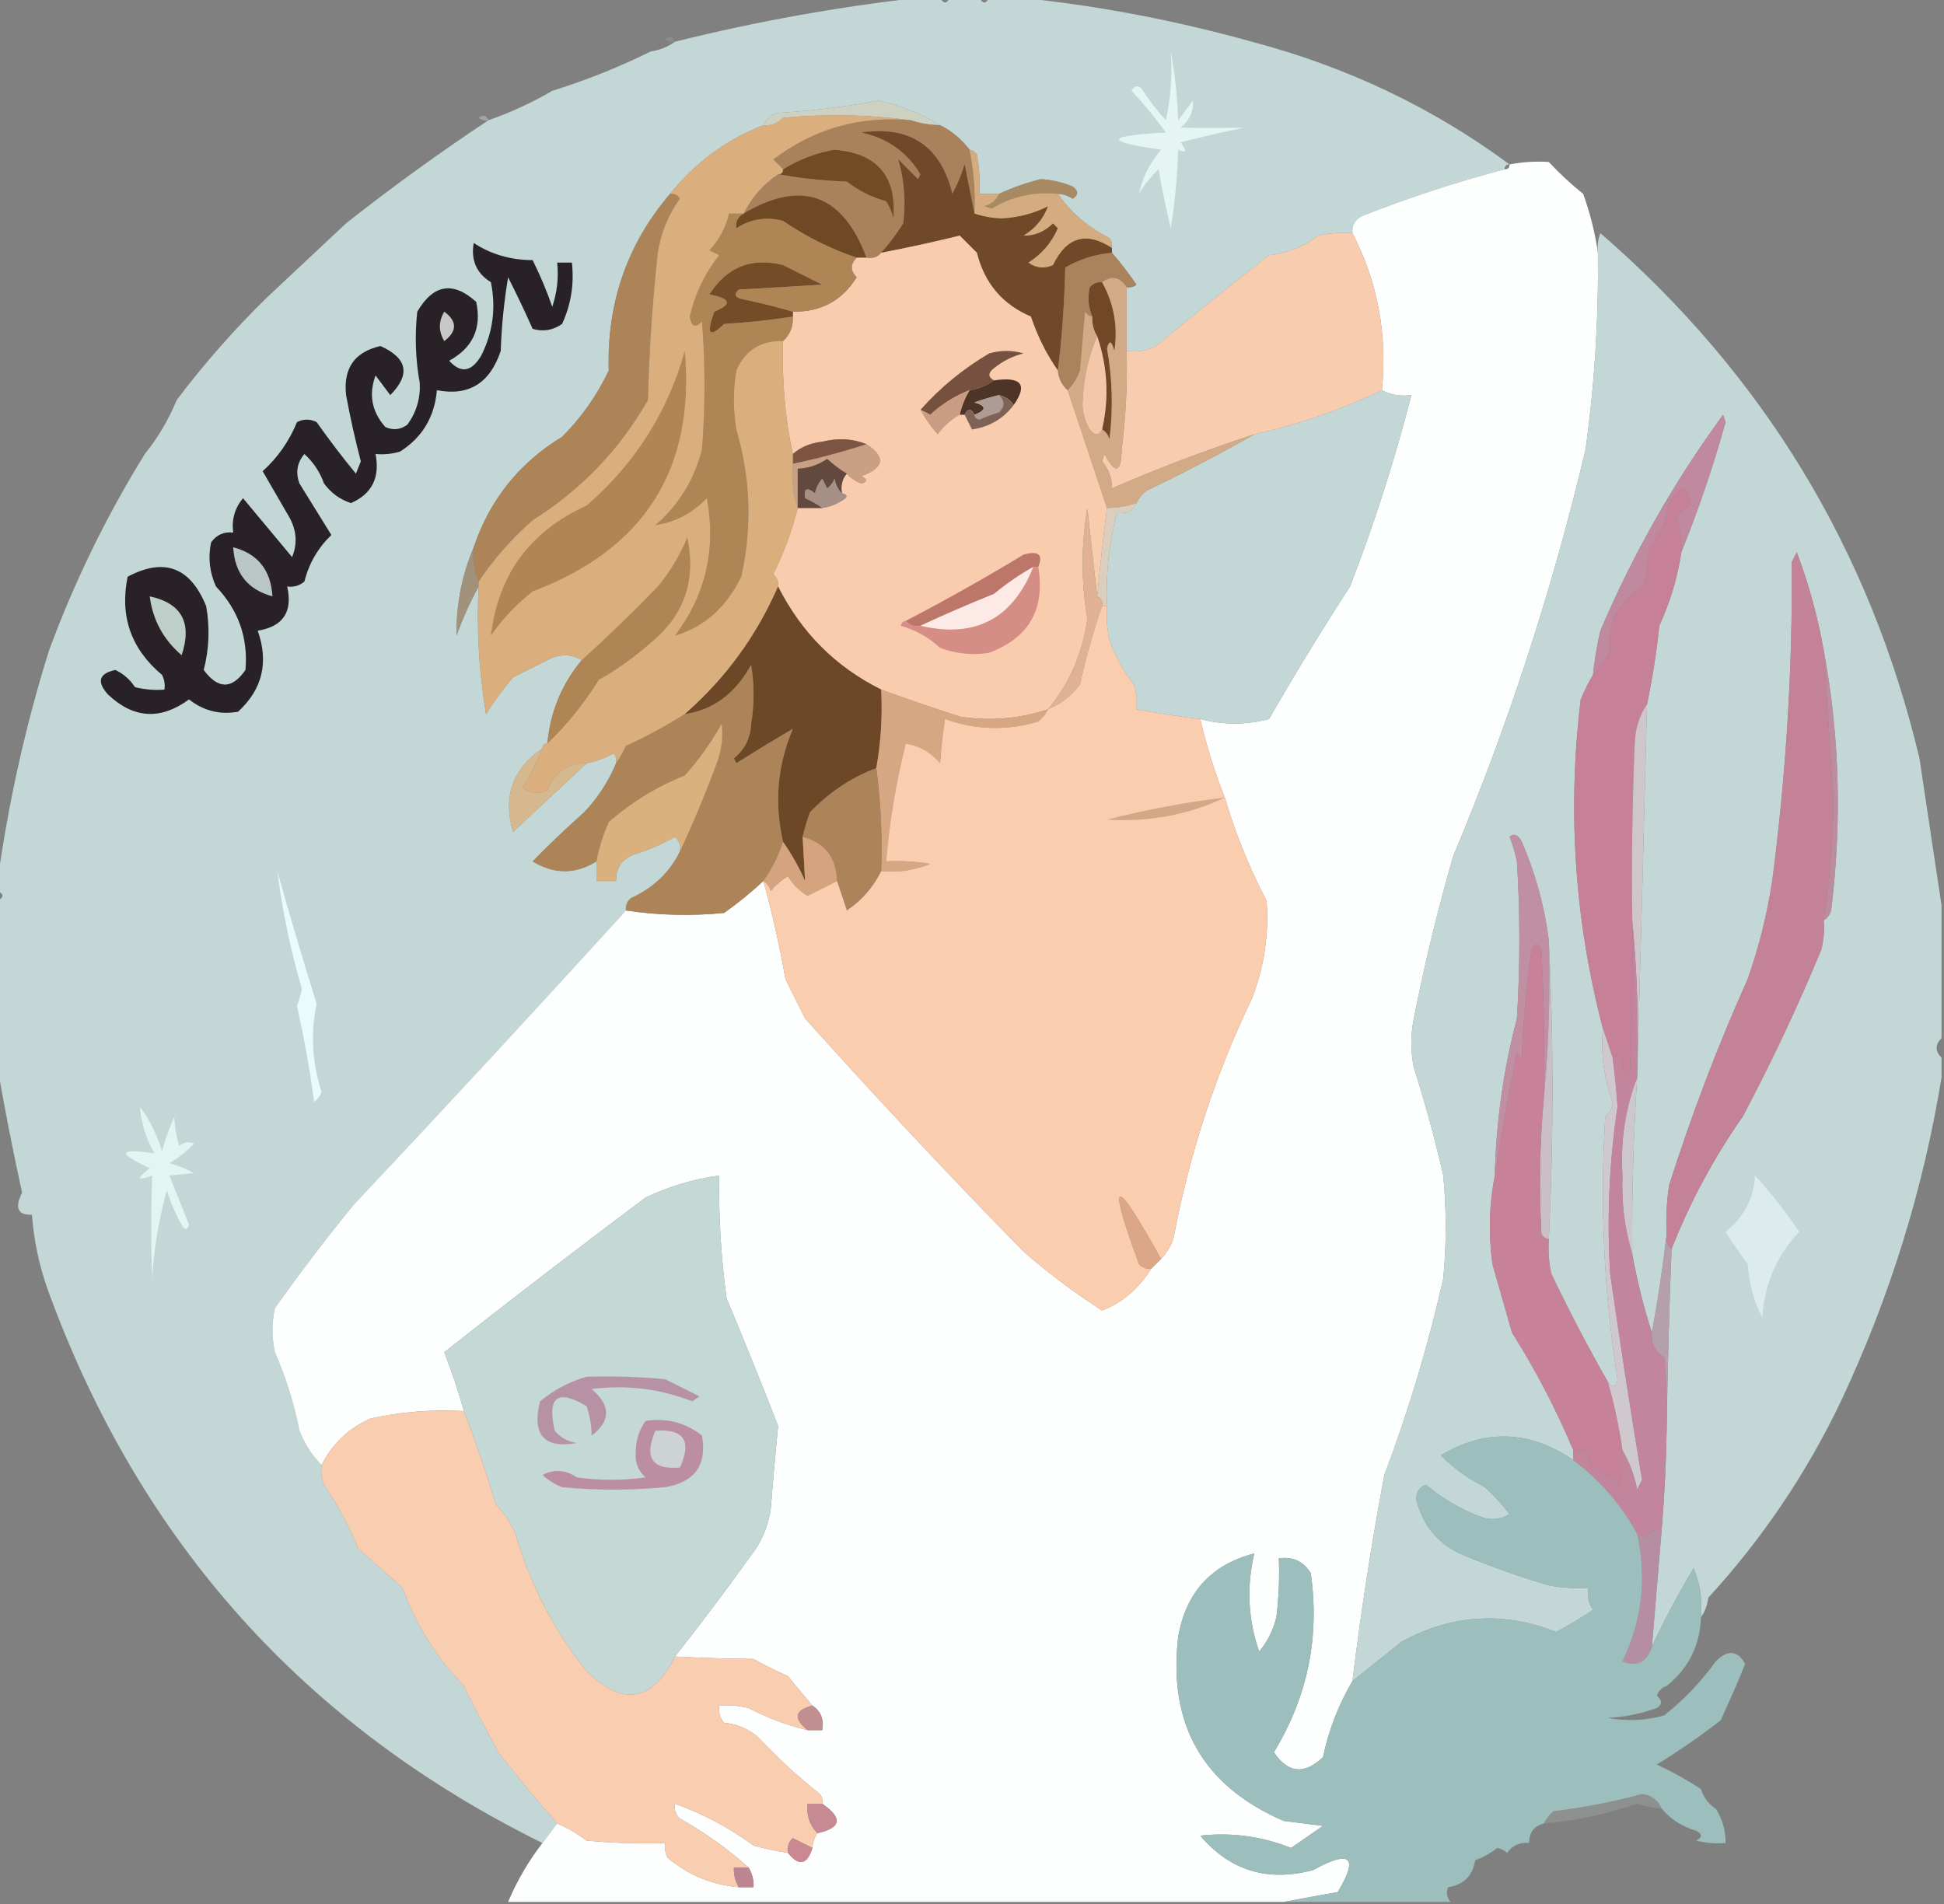
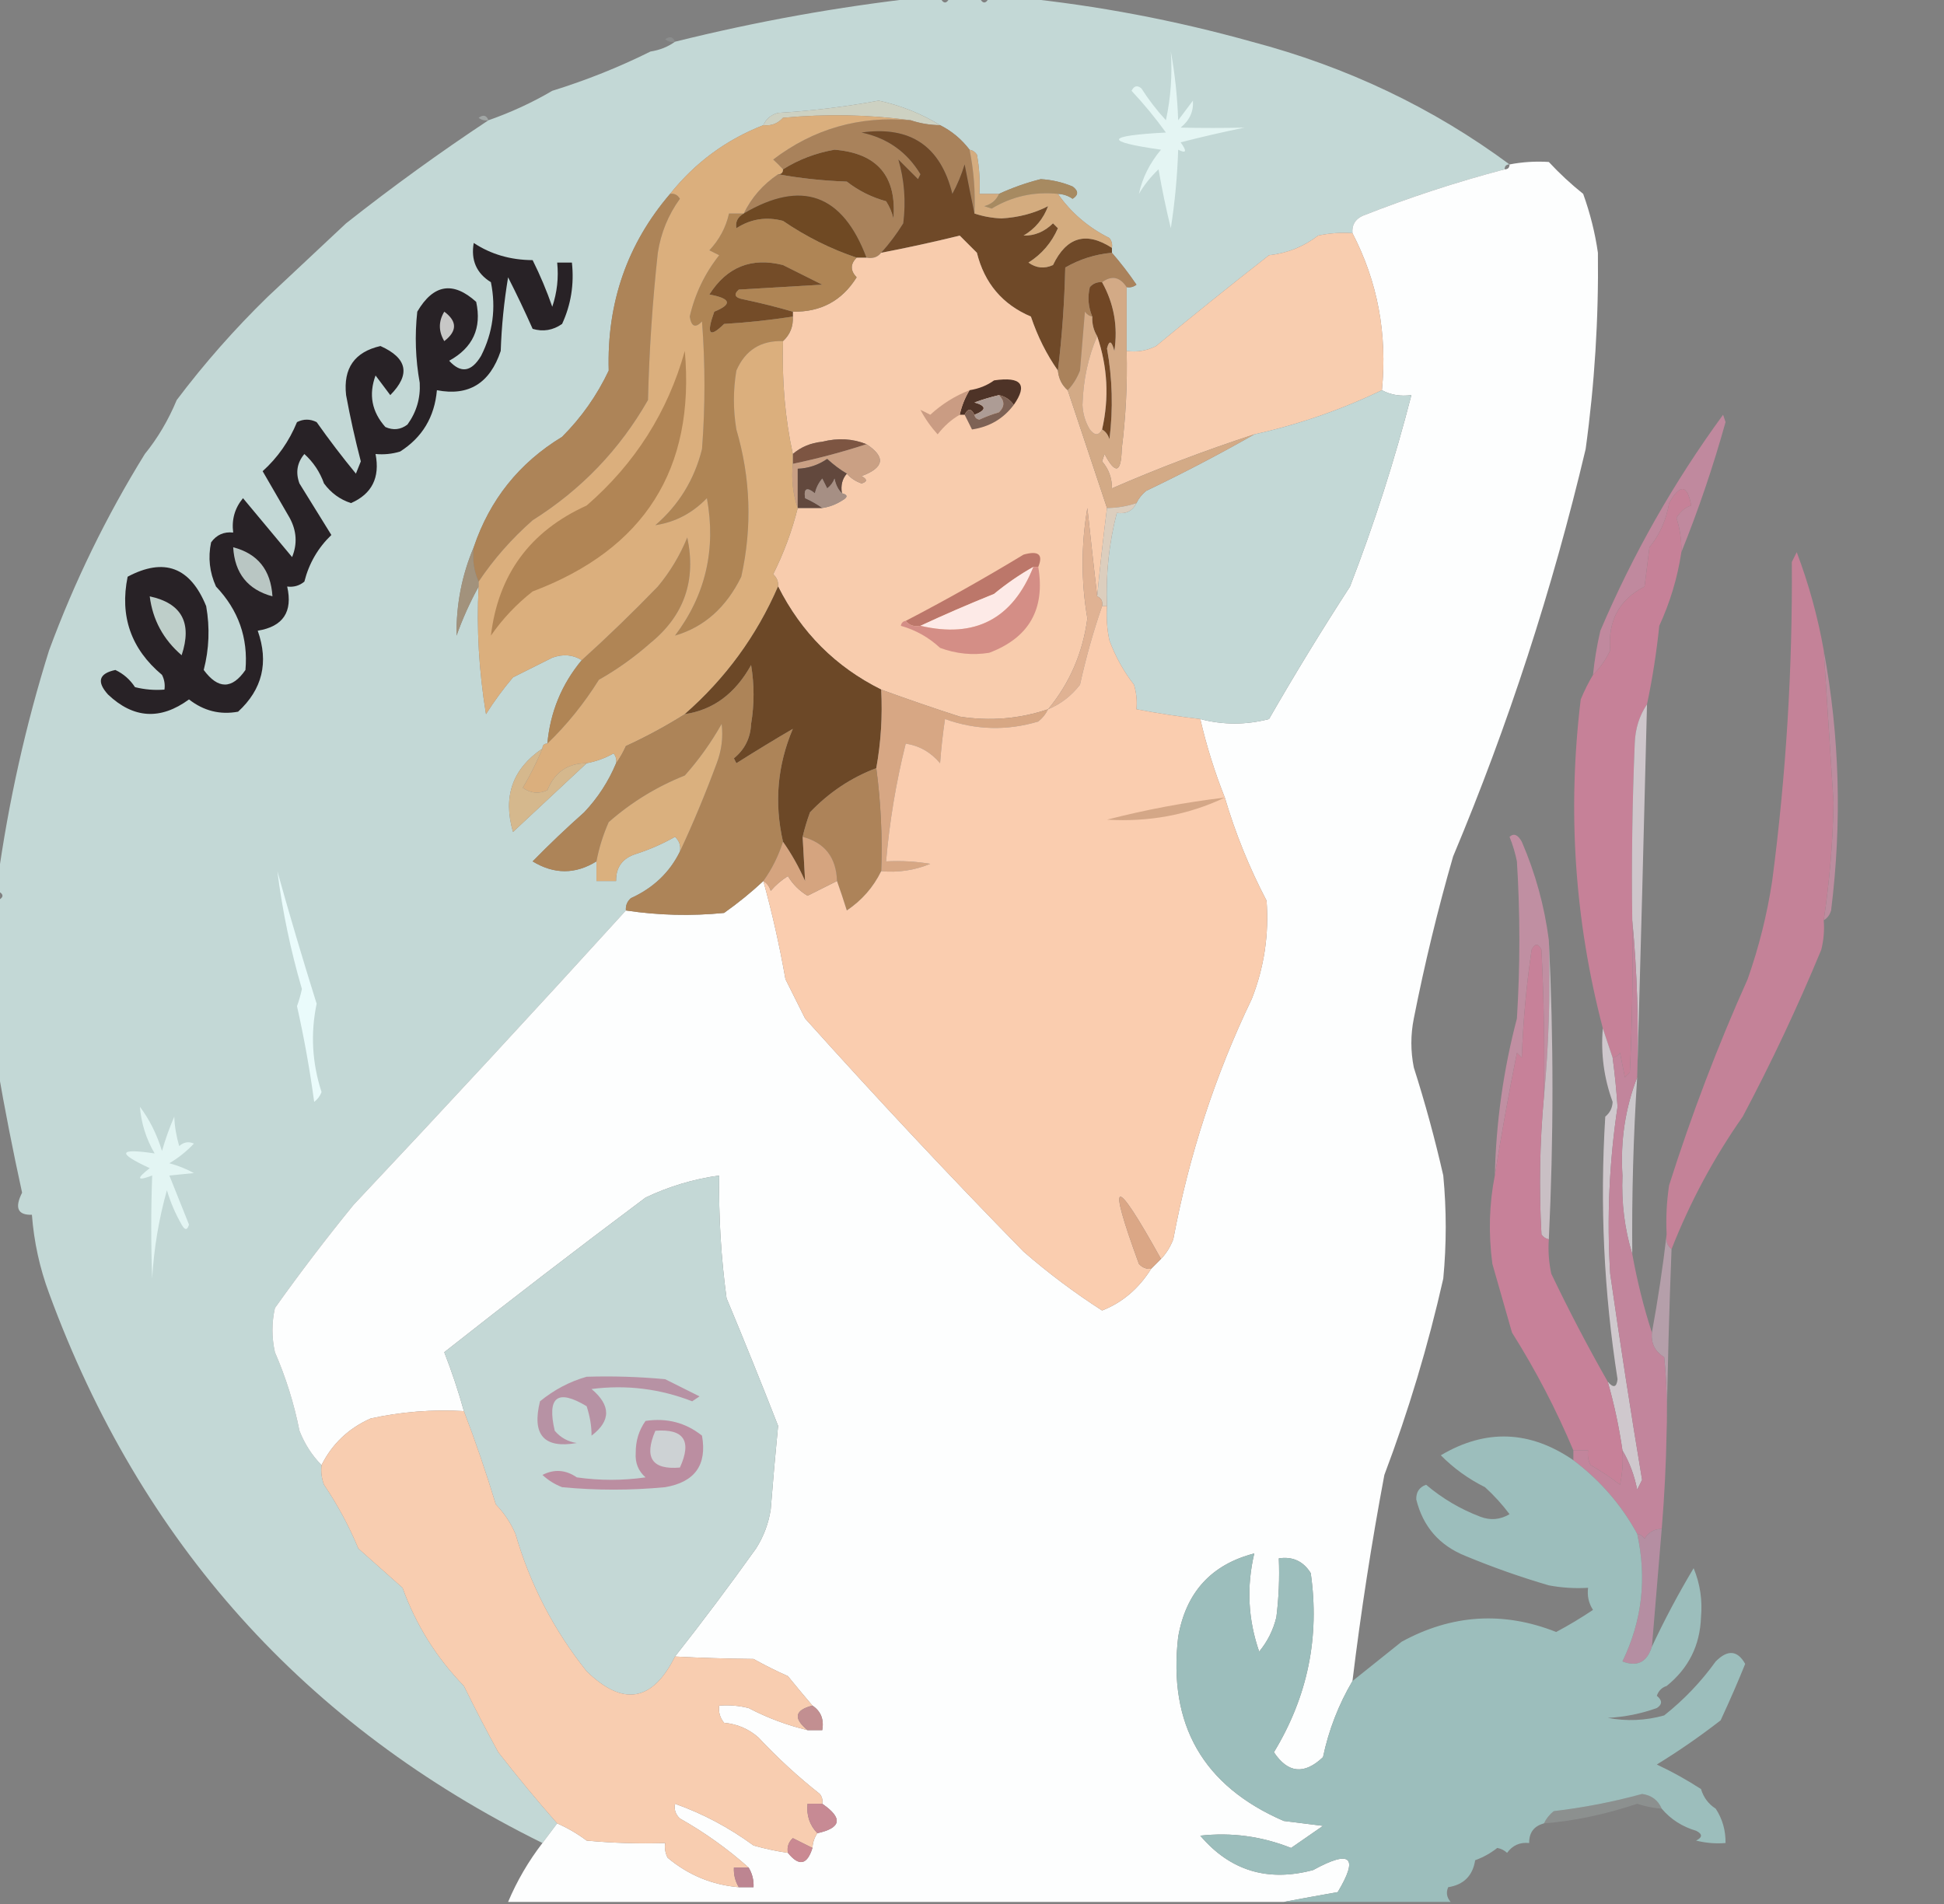
<svg xmlns="http://www.w3.org/2000/svg" version="1.1" width="396px" height="388px" style="shape-rendering:geometricPrecision; text-rendering:geometricPrecision; image-rendering:optimizeQuality; fill-rule:evenodd; clip-rule:evenodd">
  <rect width="100%" height="100%" fill="#808080" stroke="none" />
  <g>
    <path style="opacity:0.999" fill="#c3d8d6" d="M 187.5,-0.5 C 188.833,-0.5 190.167,-0.5 191.5,-0.5C 192.167,0.833 192.833,0.833 193.5,-0.5C 195.5,-0.5 197.5,-0.5 199.5,-0.5C 200.167,0.833 200.833,0.833 201.5,-0.5C 203.5,-0.5 205.5,-0.5 207.5,-0.5C 223.515,1.124 239.348,4.124 255,8.5C 274.384,13.615 291.884,21.948 307.5,33.5C 306.833,33.5 306.5,33.833 306.5,34.5C 296.658,37.086 286.991,40.252 277.5,44C 276.027,44.71 275.36,45.876 275.5,47.5C 273.143,47.337 270.81,47.503 268.5,48C 265.564,50.256 262.23,51.589 258.5,52C 250.708,58.081 243.041,64.248 235.5,70.5C 233.604,71.466 231.604,71.799 229.5,71.5C 229.5,67.167 229.5,62.833 229.5,58.5C 230.239,58.631 230.906,58.464 231.5,58C 229.946,55.713 228.279,53.547 226.5,51.5C 226.5,51.167 226.5,50.833 226.5,50.5C 226.631,49.761 226.464,49.094 226,48.5C 221.68,46.339 218.18,43.339 215.5,39.5C 216.583,39.539 217.583,39.873 218.5,40.5C 219.711,39.726 219.711,38.893 218.5,38C 216.419,37.131 214.253,36.631 212,36.5C 209.093,37.227 206.26,38.227 203.5,39.5C 202.167,39.5 200.833,39.5 199.5,39.5C 199.664,36.813 199.497,34.146 199,31.5C 198.617,30.944 198.117,30.611 197.5,30.5C 195.869,28.357 193.869,26.69 191.5,25.5C 187.702,23.163 183.536,21.496 179,20.5C 172.221,21.753 165.388,22.586 158.5,23C 157.058,23.377 156.058,24.21 155.5,25.5C 147.934,28.454 141.601,33.121 136.5,39.5C 127.766,49.699 123.599,61.699 124,75.5C 121.611,80.554 118.445,85.054 114.5,89C 105.762,94.31 99.762,101.81 96.5,111.5C 94.084,117.182 92.917,123.182 93,129.5C 94.24,126.022 95.74,122.689 97.5,119.5C 97.055,128.052 97.555,136.718 99,145.5C 100.654,142.879 102.487,140.379 104.5,138C 107.167,136.667 109.833,135.333 112.5,134C 114.712,133.211 116.712,133.378 118.5,134.5C 114.42,139.396 112.087,145.063 111.5,151.5C 110.833,151.5 110.5,151.833 110.5,152.5C 104.399,156.614 102.399,162.281 104.5,169.5C 109.619,164.706 114.619,160.039 119.5,155.5C 121.441,155.131 123.275,154.464 125,153.5C 125.464,154.094 125.631,154.761 125.5,155.5C 123.95,159.22 121.783,162.553 119,165.5C 115.362,168.727 111.862,172.06 108.5,175.5C 112.865,178.16 117.199,178.16 121.5,175.5C 121.5,176.833 121.5,178.167 121.5,179.5C 122.833,179.5 124.167,179.5 125.5,179.5C 125.452,176.708 126.785,174.875 129.5,174C 132.284,173.108 134.95,171.942 137.5,170.5C 138.386,171.325 138.719,172.325 138.5,173.5C 136.407,177.759 133.074,180.925 128.5,183C 127.748,183.671 127.414,184.504 127.5,185.5C 109.199,205.636 90.699,225.636 72,245.5C 66.413,252.359 61.079,259.359 56,266.5C 55.333,269.5 55.333,272.5 56,275.5C 58.234,280.64 59.901,285.973 61,291.5C 62.049,294.187 63.549,296.52 65.5,298.5C 65.343,299.873 65.51,301.207 66,302.5C 68.774,306.605 71.108,310.938 73,315.5C 76,318.167 79,320.833 82,323.5C 84.743,331.072 88.91,337.739 94.5,343.5C 96.742,348.07 99.076,352.57 101.5,357C 105.403,362.01 109.403,366.844 113.5,371.5C 112.5,372.833 111.5,374.167 110.5,375.5C 62.143,351.636 28.643,314.302 10,263.5C 8.084,258.338 6.917,253.004 6.5,247.5C 3.61,247.583 2.943,246.083 4.5,243C 2.624,234.429 0.957,225.929 -0.5,217.5C -0.5,206.167 -0.5,194.833 -0.5,183.5C 0.833,182.833 0.833,182.167 -0.5,181.5C -0.5,180.833 -0.5,180.167 -0.5,179.5C 1.734,163.372 5.234,147.705 10,132.5C 15.158,118.517 21.658,105.184 29.5,92.5C 32.131,89.259 34.297,85.593 36,81.5C 41.631,74.035 47.798,67.035 54.5,60.5C 59.839,55.494 65.172,50.494 70.5,45.5C 79.921,38.067 89.587,31.067 99.5,24.5C 104.073,22.904 108.406,20.904 112.5,18.5C 119.485,16.33 126.152,13.664 132.5,10.5C 134.403,10.204 136.07,9.537 137.5,8.5C 154.096,4.372 170.763,1.372 187.5,-0.5 Z" />
  </g>
  <g>
    <path style="opacity:0.116" fill="#e5f5f4" d="M 137.5,8.5 C 136.761,8.631 136.094,8.464 135.5,8C 136.437,7.308 137.103,7.475 137.5,8.5 Z" />
  </g>
  <g>
    <path style="opacity:0.078" fill="#e4f5f3" d="M 132.5,10.5 C 131.833,9.167 131.833,9.167 132.5,10.5 Z" />
  </g>
  <g>
    <path style="opacity:0.078" fill="#e5f6f2" d="M 112.5,18.5 C 111.833,17.167 111.833,17.167 112.5,18.5 Z" />
  </g>
  <g>
    <path style="opacity:1" fill="#cdd1c2" d="M 191.5,25.5 C 189.435,25.483 187.435,25.149 185.5,24.5C 177.01,23.343 168.343,23.176 159.5,24C 158.437,25.188 157.103,25.688 155.5,25.5C 156.058,24.21 157.058,23.377 158.5,23C 165.388,22.586 172.221,21.753 179,20.5C 183.536,21.496 187.702,23.163 191.5,25.5 Z" />
  </g>
  <g>
    <path style="opacity:0.306" fill="#ebfbf8" d="M 99.5,24.5 C 98.761,24.631 98.094,24.464 97.5,24C 98.437,23.308 99.103,23.475 99.5,24.5 Z" />
  </g>
  <g>
    <path style="opacity:1" fill="#e4f5f3" d="M 238.5,10.5 C 239.326,14.982 239.826,19.649 240,24.5C 241,23.167 242,21.833 243,20.5C 243.165,22.678 242.332,24.511 240.5,26C 244.841,26.093 249.174,26.093 253.5,26C 249.137,26.893 244.804,27.893 240.5,29C 241.833,30.84 241.666,31.34 240,30.5C 239.829,35.864 239.329,41.197 238.5,46.5C 237.528,42.533 236.695,38.533 236,34.5C 234.426,35.984 233.093,37.651 232,39.5C 232.697,36.246 234.197,33.246 236.5,30.5C 224.767,28.828 225.1,27.661 237.5,27C 235.356,24.021 233.022,21.188 230.5,18.5C 231.002,17.479 231.668,17.312 232.5,18C 233.975,20.309 235.642,22.476 237.5,24.5C 238.493,19.88 238.827,15.214 238.5,10.5 Z" />
  </g>
  <g>
    <path style="opacity:1" fill="#724a24" d="M 158.5,35.5 C 159.167,35.5 159.5,35.167 159.5,34.5C 162.685,32.497 166.185,31.164 170,30.5C 178.682,31.213 182.682,35.88 182,44.5C 181.691,43.234 181.191,42.067 180.5,41C 177.554,40.194 174.888,38.861 172.5,37C 167.649,36.825 162.982,36.325 158.5,35.5 Z" />
  </g>
  <g>
    <path style="opacity:1" fill="#fdfefe" d="M 325.5,51.5 C 325.662,64.895 324.828,78.228 323,91.5C 316.24,120.061 307.24,147.727 296,174.5C 292.867,185.366 290.2,196.366 288,207.5C 287.333,210.833 287.333,214.167 288,217.5C 290.309,224.734 292.309,232.068 294,239.5C 294.667,246.5 294.667,253.5 294,260.5C 290.925,274.138 286.925,287.471 282,300.5C 279.378,314.439 277.212,328.439 275.5,342.5C 272.668,347.31 270.668,352.477 269.5,358C 265.691,361.623 262.358,361.29 259.5,357C 266.37,345.694 268.87,333.528 267,320.5C 265.491,318.081 263.325,317.081 260.5,317.5C 260.666,321.514 260.499,325.514 260,329.5C 259.361,332.112 258.194,334.446 256.5,336.5C 254.228,329.953 253.894,323.287 255.5,316.5C 246.747,318.758 241.58,324.425 240,333.5C 237.914,351.392 245.081,363.892 261.5,371C 264.167,371.333 266.833,371.667 269.5,372C 267.323,373.515 265.156,375.015 263,376.5C 257.02,374.128 250.853,373.294 244.5,374C 250.582,381.146 258.249,383.48 267.5,381C 275.144,376.813 276.811,378.313 272.5,385.5C 268.687,386.167 265.021,386.834 261.5,387.5C 208.833,387.5 156.167,387.5 103.5,387.5C 105.315,383.204 107.648,379.204 110.5,375.5C 111.5,374.167 112.5,372.833 113.5,371.5C 115.595,372.412 117.595,373.579 119.5,375C 124.823,375.499 130.156,375.666 135.5,375.5C 135.351,376.552 135.517,377.552 136,378.5C 140.225,382.031 145.059,384.031 150.5,384.5C 151.5,384.5 152.5,384.5 153.5,384.5C 153.567,383.041 153.234,381.708 152.5,380.5C 148.218,376.687 143.552,373.353 138.5,370.5C 137.614,369.675 137.281,368.675 137.5,367.5C 143.164,369.501 148.497,372.335 153.5,376C 155.813,376.662 158.146,377.162 160.5,377.5C 162.756,380.305 164.423,379.972 165.5,376.5C 165.557,375.391 165.89,374.391 166.5,373.5C 171.41,372.417 171.744,370.417 167.5,367.5C 167.631,366.761 167.464,366.094 167,365.5C 162.59,362.025 158.423,358.192 154.5,354C 152.51,352.249 150.177,351.249 147.5,351C 146.663,349.989 146.33,348.822 146.5,347.5C 148.527,347.338 150.527,347.505 152.5,348C 156.308,349.992 160.308,351.492 164.5,352.5C 165.5,352.5 166.5,352.5 167.5,352.5C 167.88,350.302 167.213,348.635 165.5,347.5C 163.852,345.571 162.185,343.571 160.5,341.5C 158.098,340.425 155.764,339.258 153.5,338C 147.981,337.942 142.648,337.776 137.5,337.5C 143.128,330.357 148.628,323.023 154,315.5C 155.562,313.043 156.562,310.376 157,307.5C 157.445,301.828 157.945,296.162 158.5,290.5C 155.096,281.785 151.596,273.119 148,264.5C 146.877,256.203 146.377,247.87 146.5,239.5C 141.294,240.219 136.294,241.719 131.5,244C 117.643,254.37 103.976,264.87 90.5,275.5C 92.041,279.456 93.374,283.456 94.5,287.5C 88.075,287.13 81.742,287.63 75.5,289C 70.986,291.016 67.653,294.183 65.5,298.5C 63.549,296.52 62.049,294.187 61,291.5C 59.901,285.973 58.234,280.64 56,275.5C 55.333,272.5 55.333,269.5 56,266.5C 61.079,259.359 66.413,252.359 72,245.5C 90.699,225.636 109.199,205.636 127.5,185.5C 134.138,186.498 140.805,186.665 147.5,186C 150.331,183.999 152.997,181.833 155.5,179.5C 157.325,186.128 158.825,192.795 160,199.5C 161.333,202.167 162.667,204.833 164,207.5C 178.53,223.694 193.363,239.527 208.5,255C 213.557,259.393 218.89,263.393 224.5,267C 228.613,265.394 231.946,262.56 234.5,258.5C 235.167,257.833 235.833,257.167 236.5,256.5C 237.558,255.4 238.392,254.066 239,252.5C 242.216,235.348 247.549,219.014 255,203.5C 257.519,197.054 258.519,190.387 258,183.5C 254.479,176.769 251.646,169.769 249.5,162.5C 247.449,157.342 245.782,152.009 244.5,146.5C 249.15,147.72 253.817,147.72 258.5,146.5C 263.735,137.394 269.235,128.394 275,119.5C 279.943,106.722 284.109,93.722 287.5,80.5C 285.265,80.795 283.265,80.461 281.5,79.5C 282.628,68.054 280.628,57.388 275.5,47.5C 275.36,45.876 276.027,44.71 277.5,44C 286.991,40.252 296.658,37.086 306.5,34.5C 307.167,34.5 307.5,34.167 307.5,33.5C 310.176,32.992 312.843,32.825 315.5,33C 317.683,35.35 320.016,37.517 322.5,39.5C 323.931,43.494 324.931,47.494 325.5,51.5 Z" />
  </g>
  <g>
    <path style="opacity:1" fill="#a78a61" d="M 215.5,39.5 C 210.654,39.001 206.154,40.001 202,42.5C 201.5,42.333 201,42.167 200.5,42C 201.942,41.623 202.942,40.79 203.5,39.5C 206.26,38.227 209.093,37.227 212,36.5C 214.253,36.631 216.419,37.131 218.5,38C 219.711,38.893 219.711,39.726 218.5,40.5C 217.583,39.873 216.583,39.539 215.5,39.5 Z" />
  </g>
  <g>
    <path style="opacity:1" fill="#a9825b" d="M 185.5,24.5 C 187.435,25.149 189.435,25.483 191.5,25.5C 193.869,26.69 195.869,28.357 197.5,30.5C 198.373,34.769 198.706,39.102 198.5,43.5C 197.834,40.311 197.167,36.977 196.5,33.5C 195.851,35.624 195.017,37.624 194,39.5C 191.595,29.762 185.429,25.595 175.5,27C 180.764,28.125 184.764,30.958 187.5,35.5C 187.333,35.833 187.167,36.167 187,36.5C 185.667,35.167 184.333,33.833 183,32.5C 184.227,36.679 184.56,41.012 184,45.5C 182.668,47.66 181.168,49.66 179.5,51.5C 178.791,52.404 177.791,52.737 176.5,52.5C 171.629,39.539 163.295,36.539 151.5,43.5C 153.094,40.236 155.427,37.569 158.5,35.5C 162.982,36.325 167.649,36.825 172.5,37C 174.888,38.861 177.554,40.194 180.5,41C 181.191,42.067 181.691,43.234 182,44.5C 182.682,35.88 178.682,31.213 170,30.5C 166.185,31.164 162.685,32.497 159.5,34.5C 158.909,33.849 158.243,33.182 157.5,32.5C 165.734,26.232 175.067,23.565 185.5,24.5 Z" />
  </g>
  <g>
    <path style="opacity:1" fill="#6f4928" d="M 198.5,43.5 C 200.243,44.086 202.076,44.419 204,44.5C 207.496,44.301 210.662,43.468 213.5,42C 212.538,44.594 210.871,46.594 208.5,48C 210.76,48.044 212.76,47.211 214.5,45.5C 214.833,45.833 215.167,46.167 215.5,46.5C 214.219,49.447 212.219,51.781 209.5,53.5C 211.074,54.631 212.741,54.797 214.5,54C 217.251,48.269 221.251,47.103 226.5,50.5C 226.5,50.833 226.5,51.167 226.5,51.5C 223.101,51.807 219.934,52.807 217,54.5C 216.829,61.679 216.329,68.679 215.5,75.5C 213.186,72.205 211.352,68.538 210,64.5C 204.2,62.029 200.533,57.696 199,51.5C 197.833,50.333 196.667,49.167 195.5,48C 190.303,49.281 184.97,50.447 179.5,51.5C 181.168,49.66 182.668,47.66 184,45.5C 184.56,41.012 184.227,36.679 183,32.5C 184.333,33.833 185.667,35.167 187,36.5C 187.167,36.167 187.333,35.833 187.5,35.5C 184.764,30.958 180.764,28.125 175.5,27C 185.429,25.595 191.595,29.762 194,39.5C 195.017,37.624 195.851,35.624 196.5,33.5C 197.167,36.977 197.834,40.311 198.5,43.5 Z" />
  </g>
  <g>
    <path style="opacity:1" fill="#6f4923" d="M 176.5,52.5 C 175.833,52.5 175.167,52.5 174.5,52.5C 169.193,50.712 164.193,48.212 159.5,45C 156.084,44.107 152.917,44.607 150,46.5C 149.761,45.212 150.261,44.212 151.5,43.5C 163.295,36.539 171.629,39.539 176.5,52.5 Z" />
  </g>
  <g>
    <path style="opacity:1" fill="#d4ac7f" d="M 197.5,30.5 C 198.117,30.611 198.617,30.944 199,31.5C 199.497,34.146 199.664,36.813 199.5,39.5C 200.833,39.5 202.167,39.5 203.5,39.5C 202.942,40.79 201.942,41.623 200.5,42C 201,42.167 201.5,42.333 202,42.5C 206.154,40.001 210.654,39.001 215.5,39.5C 218.18,43.339 221.68,46.339 226,48.5C 226.464,49.094 226.631,49.761 226.5,50.5C 221.251,47.103 217.251,48.269 214.5,54C 212.741,54.797 211.074,54.631 209.5,53.5C 212.219,51.781 214.219,49.447 215.5,46.5C 215.167,46.167 214.833,45.833 214.5,45.5C 212.76,47.211 210.76,48.044 208.5,48C 210.871,46.594 212.538,44.594 213.5,42C 210.662,43.468 207.496,44.301 204,44.5C 202.076,44.419 200.243,44.086 198.5,43.5C 198.706,39.102 198.373,34.769 197.5,30.5 Z" />
  </g>
  <g>
    <path style="opacity:1" fill="#f8ccad" d="M 215.5,75.5 C 215.66,77.153 216.326,78.486 217.5,79.5C 220.169,87.512 222.835,95.512 225.5,103.5C 224.74,109.489 224.073,115.489 223.5,121.5C 222.833,115.654 222.167,109.654 221.5,103.5C 220.216,111.015 220.216,118.515 221.5,126C 220.566,133.023 217.9,139.189 213.5,144.5C 207.676,146.464 201.676,146.964 195.5,146C 190.105,144.258 184.772,142.424 179.5,140.5C 170.22,135.886 163.22,128.886 158.5,119.5C 158.586,118.504 158.252,117.671 157.5,117C 159.655,112.705 161.321,108.205 162.5,103.5C 164.167,103.5 165.833,103.5 167.5,103.5C 168.922,103.291 170.255,102.791 171.5,102C 172.738,101.31 172.738,100.81 171.5,100.5C 171.232,98.901 171.566,97.568 172.5,96.5C 173.261,97.391 174.261,98.058 175.5,98.5C 176.696,98.154 176.696,97.654 175.5,97C 180.14,95.274 180.473,93.107 176.5,90.5C 173.696,89.362 170.696,89.195 167.5,90C 165.148,90.24 163.148,91.073 161.5,92.5C 159.928,85.279 159.261,77.613 159.5,69.5C 160.942,68.18 161.608,66.514 161.5,64.5C 161.5,64.167 161.5,63.833 161.5,63.5C 167.199,63.608 171.532,61.274 174.5,56.5C 173.193,55.135 173.193,53.802 174.5,52.5C 175.167,52.5 175.833,52.5 176.5,52.5C 177.791,52.737 178.791,52.404 179.5,51.5C 184.97,50.447 190.303,49.281 195.5,48C 196.667,49.167 197.833,50.333 199,51.5C 200.533,57.696 204.2,62.029 210,64.5C 211.352,68.538 213.186,72.205 215.5,75.5 Z" />
  </g>
  <g>
-     <path style="opacity:0.999" fill="#c3d8d6" d="M 395.5,184.5 C 395.5,193.5 395.5,202.5 395.5,211.5C 394.167,212.833 394.167,214.167 395.5,215.5C 395.5,216.833 395.5,218.167 395.5,219.5C 391.781,242.348 384.948,264.348 375,285.5C 367.988,300.178 358.988,313.512 348,325.5C 347.79,327.058 347.29,328.391 346.5,329.5C 346.816,326.022 346.316,322.688 345,319.5C 341.871,324.731 339.038,330.064 336.5,335.5C 337.167,327.5 337.833,319.5 338.5,311.5C 339.054,304.847 339.388,298.18 339.5,291.5C 339.675,279.296 340.009,266.962 340.5,254.5C 344.271,244.905 349.104,235.905 355,227.5C 360.884,216.399 366.218,205.066 371,193.5C 371.495,191.527 371.662,189.527 371.5,187.5C 372.222,187.082 372.722,186.416 373,185.5C 375.239,167.609 374.739,149.942 371.5,132.5C 370.298,125.696 368.465,119.029 366,112.5C 365.667,113.167 365.333,113.833 365,114.5C 365.16,136.281 363.827,157.948 361,179.5C 359.958,186.335 358.291,193.001 356,199.5C 349.923,213.042 344.59,227.042 340,241.5C 339.502,244.817 339.335,248.15 339.5,251.5C 338.72,258.195 337.72,264.861 336.5,271.5C 334.841,266.401 333.508,261.067 332.5,255.5C 332.39,243.484 332.723,231.484 333.5,219.5C 334.203,194.313 334.87,168.98 335.5,143.5C 336.609,138.253 337.442,132.92 338,127.5C 340.211,122.702 341.711,117.702 342.5,112.5C 345.972,103.901 348.972,95.067 351.5,86C 351.333,85.5 351.167,85 351,84.5C 340.986,98.203 332.653,112.87 326,128.5C 325.304,131.478 324.804,134.478 324.5,137.5C 323.59,139.019 322.757,140.685 322,142.5C 319.249,165.146 320.749,187.48 326.5,209.5C 326.065,214.669 326.732,219.669 328.5,224.5C 328.444,225.737 327.944,226.737 327,227.5C 325.885,245.442 326.719,263.275 329.5,281C 329.317,282.684 328.65,282.85 327.5,281.5C 323.392,274.283 319.559,266.95 316,259.5C 315.503,257.19 315.337,254.857 315.5,252.5C 316.492,232.002 316.492,211.668 315.5,191.5C 314.608,184.602 312.775,177.936 310,171.5C 309.189,170.04 308.355,169.707 307.5,170.5C 308.154,172.115 308.654,173.782 309,175.5C 309.667,186.167 309.667,196.833 309,207.5C 306.253,217.964 304.753,228.631 304.5,239.5C 303.347,245.319 303.181,251.319 304,257.5C 305.331,262.15 306.665,266.817 308,271.5C 312.827,279.159 316.993,287.159 320.5,295.5C 320.5,296.167 320.5,296.833 320.5,297.5C 311.642,291.413 302.642,291.079 293.5,296.5C 296.109,299.144 299.109,301.311 302.5,303C 304.351,304.684 306.018,306.517 307.5,308.5C 305.579,309.641 303.579,309.808 301.5,309C 297.463,307.463 293.796,305.296 290.5,302.5C 289.119,303 288.453,304 288.5,305.5C 289.866,311.033 293.199,314.867 298.5,317C 304.072,319.315 309.739,321.315 315.5,323C 318.146,323.497 320.813,323.664 323.5,323.5C 323.286,325.144 323.62,326.644 324.5,328C 322.069,329.632 319.569,331.132 317,332.5C 306.226,328.24 295.726,328.907 285.5,334.5C 282.153,337.183 278.82,339.85 275.5,342.5C 277.212,328.439 279.378,314.439 282,300.5C 286.925,287.471 290.925,274.138 294,260.5C 294.667,253.5 294.667,246.5 294,239.5C 292.309,232.068 290.309,224.734 288,217.5C 287.333,214.167 287.333,210.833 288,207.5C 290.2,196.366 292.867,185.366 296,174.5C 307.24,147.727 316.24,120.061 323,91.5C 324.828,78.228 325.662,64.895 325.5,51.5C 325.343,50.127 325.51,48.793 326,47.5C 359.204,76.257 380.871,111.923 391,154.5C 392.514,164.635 394.014,174.635 395.5,184.5 Z" />
-   </g>
+     </g>
  <g>
    <path style="opacity:1" fill="#714725" d="M 224.5,57.5 C 226.923,61.864 227.756,66.531 227,71.5C 226.444,69.405 225.944,69.238 225.5,71C 226.605,77.128 226.772,83.294 226,89.5C 225.722,88.584 225.222,87.918 224.5,87.5C 225.957,81.071 225.624,74.738 223.5,68.5C 222.766,67.292 222.433,65.959 222.5,64.5C 221.677,62.545 221.51,60.545 222,58.5C 222.671,57.748 223.504,57.414 224.5,57.5 Z" />
  </g>
  <g>
    <path style="opacity:0.078" fill="#d6e7e3" d="M 54.5,60.5 C 53.833,59.167 53.833,59.167 54.5,60.5 Z" />
  </g>
  <g>
    <path style="opacity:1" fill="#744c28" d="M 161.5,63.5 C 161.5,63.833 161.5,64.167 161.5,64.5C 156.882,65.219 152.215,65.719 147.5,66C 144.5,68.949 143.833,68.116 145.5,63.5C 149.234,61.977 148.901,60.81 144.5,60C 148.075,54.378 153.075,52.378 159.5,54C 162.131,55.327 164.798,56.66 167.5,58C 161.833,58.333 156.167,58.667 150.5,59C 149.366,60.016 149.699,60.683 151.5,61C 154.991,61.738 158.325,62.571 161.5,63.5 Z" />
  </g>
  <g>
    <path style="opacity:1" fill="#aa825b" d="M 226.5,51.5 C 228.279,53.547 229.946,55.713 231.5,58C 230.906,58.464 230.239,58.631 229.5,58.5C 228.121,56.403 226.455,56.07 224.5,57.5C 223.504,57.414 222.671,57.748 222,58.5C 221.51,60.545 221.677,62.545 222.5,64.5C 221.883,64.389 221.383,64.056 221,63.5C 220.667,67.5 220.333,71.5 220,75.5C 219.392,77.066 218.558,78.4 217.5,79.5C 216.326,78.486 215.66,77.153 215.5,75.5C 216.329,68.679 216.829,61.679 217,54.5C 219.934,52.807 223.101,51.807 226.5,51.5 Z" />
  </g>
  <g>
-     <path style="opacity:1" fill="#77513f" d="M 202.5,77.5 C 201.07,78.537 199.403,79.204 197.5,79.5C 194.553,80.644 191.887,82.311 189.5,84.5C 188.817,84.137 188.15,83.804 187.5,83.5C 191.504,78.979 196.171,75.146 201.5,72C 203.833,71.333 206.167,71.333 208.5,72C 206.275,72.561 204.275,73.561 202.5,75C 201.226,75.977 201.226,76.811 202.5,77.5 Z" />
-   </g>
+     </g>
  <g>
    <path style="opacity:1" fill="#4e3327" d="M 202.5,77.5 C 208.066,76.688 209.399,78.355 206.5,82.5C 205.778,81.449 204.778,80.782 203.5,80.5C 201.821,80.892 200.154,81.392 198.5,82C 200.986,82.705 200.986,83.538 198.5,84.5C 197.833,83.167 197.167,83.167 196.5,84.5C 196.167,84.5 195.833,84.5 195.5,84.5C 195.893,82.716 196.559,81.049 197.5,79.5C 199.403,79.204 201.07,78.537 202.5,77.5 Z" />
  </g>
  <g>
    <path style="opacity:1" fill="#af8555" d="M 151.5,43.5 C 150.261,44.212 149.761,45.212 150,46.5C 152.917,44.607 156.084,44.107 159.5,45C 164.193,48.212 169.193,50.712 174.5,52.5C 173.193,53.802 173.193,55.135 174.5,56.5C 171.532,61.274 167.199,63.608 161.5,63.5C 158.325,62.571 154.991,61.738 151.5,61C 149.699,60.683 149.366,60.016 150.5,59C 156.167,58.667 161.833,58.333 167.5,58C 164.798,56.66 162.131,55.327 159.5,54C 153.075,52.378 148.075,54.378 144.5,60C 148.901,60.81 149.234,61.977 145.5,63.5C 143.833,68.116 144.5,68.949 147.5,66C 152.215,65.719 156.882,65.219 161.5,64.5C 161.608,66.514 160.942,68.18 159.5,69.5C 154.977,69.345 151.811,71.345 150,75.5C 149.333,79.5 149.333,83.5 150,87.5C 152.91,97.404 153.244,107.404 151,117.5C 147.936,123.767 143.436,127.767 137.5,129.5C 143.732,121.231 145.899,111.898 144,101.5C 141.029,104.567 137.529,106.4 133.5,107C 138.281,102.872 141.448,97.705 143,91.5C 143.667,82.833 143.667,74.167 143,65.5C 141.658,66.902 140.824,66.569 140.5,64.5C 141.567,59.866 143.567,55.699 146.5,52C 145.833,51.667 145.167,51.333 144.5,51C 146.54,48.815 147.874,46.315 148.5,43.5C 149.5,43.5 150.5,43.5 151.5,43.5 Z" />
  </g>
  <g>
    <path style="opacity:1" fill="#ad9c95" d="M 203.5,80.5 C 204.684,81.688 204.684,82.855 203.5,84C 202.128,84.402 200.795,84.902 199.5,85.5C 198.893,85.376 198.56,85.043 198.5,84.5C 200.986,83.538 200.986,82.705 198.5,82C 200.154,81.392 201.821,80.892 203.5,80.5 Z" />
  </g>
  <g>
    <path style="opacity:1" fill="#ca9c83" d="M 197.5,79.5 C 196.559,81.049 195.893,82.716 195.5,84.5C 193.807,85.475 192.307,86.808 191,88.5C 189.588,86.935 188.421,85.269 187.5,83.5C 188.15,83.804 188.817,84.137 189.5,84.5C 191.887,82.311 194.553,80.644 197.5,79.5 Z" />
  </g>
  <g>
    <path style="opacity:1" fill="#7e6255" d="M 203.5,80.5 C 204.778,80.782 205.778,81.449 206.5,82.5C 204.397,85.305 201.563,86.972 198,87.5C 197.487,86.473 196.987,85.473 196.5,84.5C 197.167,83.167 197.833,83.167 198.5,84.5C 198.56,85.043 198.893,85.376 199.5,85.5C 200.795,84.902 202.128,84.402 203.5,84C 204.684,82.855 204.684,81.688 203.5,80.5 Z" />
  </g>
  <g>
    <path style="opacity:1" fill="#f8cdaf" d="M 275.5,47.5 C 280.628,57.388 282.628,68.054 281.5,79.5C 273.169,83.505 264.502,86.505 255.5,88.5C 245.639,91.713 235.973,95.379 226.5,99.5C 226.523,97.4 225.856,95.567 224.5,94C 224.667,93.5 224.833,93 225,92.5C 227.222,96.712 228.389,96.379 228.5,91.5C 229.332,84.859 229.665,78.192 229.5,71.5C 231.604,71.799 233.604,71.466 235.5,70.5C 243.041,64.248 250.708,58.081 258.5,52C 262.23,51.589 265.564,50.256 268.5,48C 270.81,47.503 273.143,47.337 275.5,47.5 Z" />
  </g>
  <g>
    <path style="opacity:1" fill="#c3d8d6" d="M 281.5,79.5 C 283.265,80.461 285.265,80.795 287.5,80.5C 284.109,93.722 279.943,106.722 275,119.5C 269.235,128.394 263.735,137.394 258.5,146.5C 253.817,147.72 249.15,147.72 244.5,146.5C 240.14,145.993 235.807,145.327 231.5,144.5C 231.66,142.801 231.494,141.134 231,139.5C 228.895,136.795 227.228,133.795 226,130.5C 225.503,128.19 225.337,125.857 225.5,123.5C 225.232,117.051 225.898,110.717 227.5,104.5C 229.38,104.771 230.713,104.104 231.5,102.5C 231.953,101.542 232.619,100.708 233.5,100C 241.01,96.412 248.344,92.579 255.5,88.5C 264.502,86.505 273.169,83.505 281.5,79.5 Z" />
  </g>
  <g>
    <path style="opacity:0.078" fill="#e5f4f3" d="M 29.5,92.5 C 28.833,91.167 28.833,91.167 29.5,92.5 Z" />
  </g>
  <g>
    <path style="opacity:1" fill="#7d5542" d="M 176.5,90.5 C 171.695,92.076 166.695,93.409 161.5,94.5C 161.5,93.833 161.5,93.167 161.5,92.5C 163.148,91.073 165.148,90.24 167.5,90C 170.696,89.195 173.696,89.362 176.5,90.5 Z" />
  </g>
  <g>
    <path style="opacity:1" fill="#caa084" d="M 176.5,90.5 C 180.473,93.107 180.14,95.274 175.5,97C 176.696,97.654 176.696,98.154 175.5,98.5C 174.261,98.058 173.261,97.391 172.5,96.5C 171.132,95.694 169.799,94.694 168.5,93.5C 166.677,94.747 164.677,95.414 162.5,95.5C 162.5,98.167 162.5,100.833 162.5,103.5C 161.523,100.713 161.19,97.713 161.5,94.5C 166.695,93.409 171.695,92.076 176.5,90.5 Z" />
  </g>
  <g>
    <path style="opacity:1" fill="#62483d" d="M 172.5,96.5 C 171.566,97.568 171.232,98.901 171.5,100.5C 170.732,99.737 170.232,98.737 170,97.5C 169.692,98.308 169.192,98.975 168.5,99.5C 168.167,98.833 167.833,98.167 167.5,97.5C 166.749,98.376 166.249,99.376 166,100.5C 164.358,99.154 163.691,99.487 164,101.5C 165.302,102.085 166.469,102.751 167.5,103.5C 165.833,103.5 164.167,103.5 162.5,103.5C 162.5,100.833 162.5,98.167 162.5,95.5C 164.677,95.414 166.677,94.747 168.5,93.5C 169.799,94.694 171.132,95.694 172.5,96.5 Z" />
  </g>
  <g>
    <path style="opacity:1" fill="#c0899e" d="M 342.5,112.5 C 342.557,110.116 342.223,107.782 341.5,105.5C 342.366,104.149 343.366,103.316 344.5,103C 343.743,98.693 342.243,98.526 340,102.5C 339.43,105.933 338.097,108.933 336,111.5C 335.667,114.167 335.333,116.833 335,119.5C 329.824,122.179 327.491,126.512 328,132.5C 327.098,134.431 325.931,136.097 324.5,137.5C 324.804,134.478 325.304,131.478 326,128.5C 332.653,112.87 340.986,98.203 351,84.5C 351.167,85 351.333,85.5 351.5,86C 348.972,95.067 345.972,103.901 342.5,112.5 Z" />
  </g>
  <g>
    <path style="opacity:1" fill="#ad8458" d="M 136.5,39.5 C 137.376,39.369 138.043,39.703 138.5,40.5C 136.127,43.782 134.627,47.448 134,51.5C 132.91,61.468 132.244,71.468 132,81.5C 126.243,91.592 118.409,99.759 108.5,106C 104.224,109.767 100.557,113.934 97.5,118.5C 96.532,116.393 96.198,114.059 96.5,111.5C 99.762,101.81 105.762,94.31 114.5,89C 118.445,85.054 121.611,80.554 124,75.5C 123.599,61.699 127.766,49.699 136.5,39.5 Z" />
  </g>
  <g>
    <path style="opacity:1" fill="#d3aa86" d="M 229.5,58.5 C 229.5,62.833 229.5,67.167 229.5,71.5C 229.665,78.192 229.332,84.859 228.5,91.5C 228.389,96.379 227.222,96.712 225,92.5C 224.833,93 224.667,93.5 224.5,94C 225.856,95.567 226.523,97.4 226.5,99.5C 235.973,95.379 245.639,91.713 255.5,88.5C 248.344,92.579 241.01,96.412 233.5,100C 232.619,100.708 231.953,101.542 231.5,102.5C 229.565,103.15 227.565,103.483 225.5,103.5C 222.835,95.512 220.169,87.512 217.5,79.5C 218.558,78.4 219.392,77.066 220,75.5C 220.333,71.5 220.667,67.5 221,63.5C 221.383,64.056 221.883,64.389 222.5,64.5C 222.433,65.959 222.766,67.292 223.5,68.5C 221.661,72.724 220.661,77.391 220.5,82.5C 220.577,84.299 221.077,85.966 222,87.5C 222.977,88.774 223.811,88.774 224.5,87.5C 225.222,87.918 225.722,88.584 226,89.5C 226.772,83.294 226.605,77.128 225.5,71C 225.944,69.238 226.444,69.405 227,71.5C 227.756,66.531 226.923,61.864 224.5,57.5C 226.455,56.07 228.121,56.403 229.5,58.5 Z" />
  </g>
  <g>
    <path style="opacity:1" fill="#f3c7a7" d="M 223.5,68.5 C 225.624,74.738 225.957,81.071 224.5,87.5C 223.811,88.774 222.977,88.774 222,87.5C 221.077,85.966 220.577,84.299 220.5,82.5C 220.661,77.391 221.661,72.724 223.5,68.5 Z" />
  </g>
  <g>
    <path style="opacity:1" fill="#a68f84" d="M 171.5,100.5 C 172.738,100.81 172.738,101.31 171.5,102C 170.255,102.791 168.922,103.291 167.5,103.5C 166.469,102.751 165.302,102.085 164,101.5C 163.691,99.487 164.358,99.154 166,100.5C 166.249,99.376 166.749,98.376 167.5,97.5C 167.833,98.167 168.167,98.833 168.5,99.5C 169.192,98.975 169.692,98.308 170,97.5C 170.232,98.737 170.732,99.737 171.5,100.5 Z" />
  </g>
  <g>
    <path style="opacity:0.078" fill="#d7e6e3" d="M 19.5,103.5 C 20.833,104.167 20.833,104.167 19.5,103.5 Z" />
  </g>
  <g>
    <path style="opacity:1" fill="#dccebe" d="M 231.5,102.5 C 230.713,104.104 229.38,104.771 227.5,104.5C 225.898,110.717 225.232,117.051 225.5,123.5C 225.167,123.5 224.833,123.5 224.5,123.5C 224.672,122.508 224.338,121.842 223.5,121.5C 224.073,115.489 224.74,109.489 225.5,103.5C 227.565,103.483 229.565,103.15 231.5,102.5 Z" />
  </g>
  <g>
    <path style="opacity:1" fill="#bc776a" d="M 211.5,115.5 C 211.167,115.5 210.833,115.5 210.5,115.5C 207.717,117.067 205.051,118.9 202.5,121C 197.245,123.121 192.245,125.287 187.5,127.5C 186.209,127.737 185.209,127.404 184.5,126.5C 192.595,122.29 200.595,117.79 208.5,113C 211.543,112.138 212.543,112.971 211.5,115.5 Z" />
  </g>
  <g>
    <path style="opacity:1" fill="#a2927c" d="M 96.5,111.5 C 96.198,114.059 96.532,116.393 97.5,118.5C 97.5,118.833 97.5,119.167 97.5,119.5C 95.74,122.689 94.24,126.022 93,129.5C 92.917,123.182 94.084,117.182 96.5,111.5 Z" />
  </g>
  <g>
    <path style="opacity:1" fill="#b08555" d="M 111.5,151.5 C 112.087,145.063 114.42,139.396 118.5,134.5C 123.718,129.786 128.885,124.786 134,119.5C 136.503,116.498 138.503,113.165 140,109.5C 141.858,118.257 139.358,125.424 132.5,131C 129.264,133.868 125.764,136.368 122,138.5C 118.961,143.355 115.461,147.688 111.5,151.5 Z" />
  </g>
  <g>
    <path style="opacity:1" fill="#fdeae7" d="M 210.5,115.5 C 206.277,126.111 198.61,130.111 187.5,127.5C 192.245,125.287 197.245,123.121 202.5,121C 205.051,118.9 207.717,117.067 210.5,115.5 Z" />
  </g>
  <g>
    <path style="opacity:1" fill="#d48e86" d="M 210.5,115.5 C 210.833,115.5 211.167,115.5 211.5,115.5C 212.944,124.117 209.611,129.95 201.5,133C 198.101,133.546 194.768,133.213 191.5,132C 189.194,129.861 186.527,128.361 183.5,127.5C 183.624,126.893 183.957,126.56 184.5,126.5C 185.209,127.404 186.209,127.737 187.5,127.5C 198.61,130.111 206.277,126.111 210.5,115.5 Z" />
  </g>
  <g>
    <path style="opacity:1" fill="#dbaf7d" d="M 185.5,24.5 C 175.067,23.565 165.734,26.232 157.5,32.5C 158.243,33.182 158.909,33.849 159.5,34.5C 159.5,35.167 159.167,35.5 158.5,35.5C 155.427,37.569 153.094,40.236 151.5,43.5C 150.5,43.5 149.5,43.5 148.5,43.5C 147.874,46.315 146.54,48.815 144.5,51C 145.167,51.333 145.833,51.667 146.5,52C 143.567,55.699 141.567,59.866 140.5,64.5C 140.824,66.569 141.658,66.902 143,65.5C 143.667,74.167 143.667,82.833 143,91.5C 141.448,97.705 138.281,102.872 133.5,107C 137.529,106.4 141.029,104.567 144,101.5C 145.899,111.898 143.732,121.231 137.5,129.5C 143.436,127.767 147.936,123.767 151,117.5C 153.244,107.404 152.91,97.404 150,87.5C 149.333,83.5 149.333,79.5 150,75.5C 151.811,71.345 154.977,69.345 159.5,69.5C 159.261,77.613 159.928,85.279 161.5,92.5C 161.5,93.167 161.5,93.833 161.5,94.5C 161.19,97.713 161.523,100.713 162.5,103.5C 161.321,108.205 159.655,112.705 157.5,117C 158.252,117.671 158.586,118.504 158.5,119.5C 154.122,129.586 147.789,138.253 139.5,145.5C 135.687,147.908 131.687,150.075 127.5,152C 126.915,153.302 126.249,154.469 125.5,155.5C 125.631,154.761 125.464,154.094 125,153.5C 123.275,154.464 121.441,155.131 119.5,155.5C 115.651,155.502 112.985,157.335 111.5,161C 109.741,161.798 108.074,161.631 106.5,160.5C 108.03,157.896 109.363,155.229 110.5,152.5C 110.5,151.833 110.833,151.5 111.5,151.5C 115.461,147.688 118.961,143.355 122,138.5C 125.764,136.368 129.264,133.868 132.5,131C 139.358,125.424 141.858,118.257 140,109.5C 138.503,113.165 136.503,116.498 134,119.5C 128.885,124.786 123.718,129.786 118.5,134.5C 116.712,133.378 114.712,133.211 112.5,134C 109.833,135.333 107.167,136.667 104.5,138C 102.487,140.379 100.654,142.879 99,145.5C 97.555,136.718 97.055,128.052 97.5,119.5C 97.5,119.167 97.5,118.833 97.5,118.5C 100.557,113.934 104.224,109.767 108.5,106C 118.409,99.759 126.243,91.592 132,81.5C 132.244,71.468 132.91,61.468 134,51.5C 134.627,47.448 136.127,43.782 138.5,40.5C 138.043,39.703 137.376,39.369 136.5,39.5C 141.601,33.121 147.934,28.454 155.5,25.5C 157.103,25.688 158.437,25.188 159.5,24C 168.343,23.176 177.01,23.343 185.5,24.5 Z" />
  </g>
  <g>
    <path style="opacity:1" fill="#b18555" d="M 139.5,71.5 C 141.626,95.559 131.292,111.893 108.5,120.5C 105.213,123.076 102.38,126.076 100,129.5C 101.488,117.039 107.988,108.206 119.5,103C 129.352,94.45 136.018,83.95 139.5,71.5 Z" />
  </g>
  <g>
    <path style="opacity:1" fill="#6c4827" d="M 158.5,119.5 C 163.22,128.886 170.22,135.886 179.5,140.5C 179.782,145.927 179.449,151.26 178.5,156.5C 173.377,158.437 168.877,161.437 165,165.5C 164.392,167.154 163.892,168.821 163.5,170.5C 163.681,173.553 163.848,176.553 164,179.5C 162.74,176.641 161.24,173.974 159.5,171.5C 157.687,163.59 158.354,155.923 161.5,148.5C 157.989,150.545 154.156,152.878 150,155.5C 149.833,155.167 149.667,154.833 149.5,154.5C 151.703,152.705 152.869,150.371 153,147.5C 153.667,143.5 153.667,139.5 153,135.5C 149.771,141.319 145.271,144.653 139.5,145.5C 147.789,138.253 154.122,129.586 158.5,119.5 Z" />
  </g>
  <g>
    <path style="opacity:1" fill="#282226" d="M 96.5,49.5 C 99.99,51.808 103.99,52.975 108.5,53C 110.017,56.037 111.351,59.203 112.5,62.5C 113.484,59.572 113.817,56.572 113.5,53.5C 114.5,53.5 115.5,53.5 116.5,53.5C 116.979,57.911 116.312,62.078 114.5,66C 112.635,67.301 110.635,67.635 108.5,67C 106.904,63.407 105.238,59.907 103.5,56.5C 102.671,61.467 102.171,66.467 102,71.5C 99.799,78.093 95.466,80.759 89,79.5C 88.523,84.957 86.023,89.124 81.5,92C 79.866,92.493 78.199,92.66 76.5,92.5C 77.436,97.295 75.77,100.628 71.5,102.5C 69.272,101.781 67.439,100.448 66,98.5C 65.163,96.156 63.829,94.156 62,92.5C 60.513,94.272 60.18,96.272 61,98.5C 63.167,102 65.333,105.5 67.5,109C 64.769,111.626 62.936,114.793 62,118.5C 60.989,119.337 59.822,119.67 58.5,119.5C 59.669,124.658 57.669,127.658 52.5,128.5C 54.78,134.96 53.447,140.46 48.5,145C 44.835,145.677 41.501,144.844 38.5,142.5C 32.692,146.752 27.192,146.418 22,141.5C 19.648,138.884 20.148,137.217 23.5,136.5C 25.147,137.278 26.48,138.444 27.5,140C 29.473,140.495 31.473,140.662 33.5,140.5C 33.65,139.448 33.483,138.448 33,137.5C 26.692,132.218 24.358,125.552 26,117.5C 33.439,113.544 38.772,115.544 42,123.5C 42.772,127.89 42.605,132.223 41.5,136.5C 44.426,140.462 47.26,140.462 50,136.5C 50.569,129.963 48.569,124.297 44,119.5C 42.681,116.594 42.348,113.594 43,110.5C 44.11,108.963 45.61,108.297 47.5,108.5C 47.162,105.843 47.829,103.51 49.5,101.5C 52.833,105.5 56.167,109.5 59.5,113.5C 60.602,110.81 60.436,108.143 59,105.5C 57.151,102.323 55.317,99.157 53.5,96C 56.563,93.241 58.897,89.907 60.5,86C 61.833,85.333 63.167,85.333 64.5,86C 67.057,89.628 69.724,93.128 72.5,96.5C 72.833,95.667 73.167,94.833 73.5,94C 72.331,89.509 71.331,85.009 70.5,80.5C 69.892,75.036 72.225,71.703 77.5,70.5C 82.994,72.964 83.661,76.297 79.5,80.5C 78.5,79.167 77.5,77.833 76.5,76.5C 75.066,80.397 75.733,83.897 78.5,87C 80.112,87.72 81.612,87.554 83,86.5C 84.838,83.963 85.671,81.129 85.5,78C 84.634,73.18 84.467,68.347 85,63.5C 88.279,57.909 92.279,57.242 97,61.5C 98.162,66.844 96.329,70.844 91.5,73.5C 93.875,76.123 96.041,75.789 98,72.5C 100.401,67.768 101.068,62.768 100,57.5C 97.058,55.672 95.891,53.005 96.5,49.5 Z" />
  </g>
  <g>
    <path style="opacity:1" fill="#becec9" d="M 30.5,121.5 C 37.022,122.906 39.189,126.906 37,133.5C 33.273,130.291 31.106,126.291 30.5,121.5 Z" />
  </g>
  <g>
    <path style="opacity:1" fill="#b9c6c3" d="M 47.5,111.5 C 52.508,112.804 55.175,116.138 55.5,121.5C 50.474,120.139 47.807,116.806 47.5,111.5 Z" />
  </g>
  <g>
    <path style="opacity:1" fill="#c7c7c6" d="M 90.5,63.5 C 93.152,65.462 93.152,67.462 90.5,69.5C 89.306,67.484 89.306,65.484 90.5,63.5 Z" />
  </g>
  <g>
    <path style="opacity:1" fill="#c68198" d="M 342.5,112.5 C 341.711,117.702 340.211,122.702 338,127.5C 337.442,132.92 336.609,138.253 335.5,143.5C 333.932,145.811 333.098,148.478 333,151.5C 332.5,163.495 332.333,175.495 332.5,187.5C 332.666,197.839 332.5,208.172 332,218.5C 331.667,218.833 331.333,219.167 331,219.5C 330.667,217.833 330.333,216.167 330,214.5C 329.617,215.056 329.117,215.389 328.5,215.5C 327.833,213.5 327.167,211.5 326.5,209.5C 320.749,187.48 319.249,165.146 322,142.5C 322.757,140.685 323.59,139.019 324.5,137.5C 325.931,136.097 327.098,134.431 328,132.5C 327.491,126.512 329.824,122.179 335,119.5C 335.333,116.833 335.667,114.167 336,111.5C 338.097,108.933 339.43,105.933 340,102.5C 342.243,98.526 343.743,98.693 344.5,103C 343.366,103.316 342.366,104.149 341.5,105.5C 342.223,107.782 342.557,110.116 342.5,112.5 Z" />
  </g>
  <g>
    <path style="opacity:1" fill="#e0b293" d="M 223.5,121.5 C 224.338,121.842 224.672,122.508 224.5,123.5C 222.695,128.715 221.195,134.048 220,139.5C 218.223,141.79 216.056,143.457 213.5,144.5C 217.9,139.189 220.566,133.023 221.5,126C 220.216,118.515 220.216,111.015 221.5,103.5C 222.167,109.654 222.833,115.654 223.5,121.5 Z" />
  </g>
  <g>
    <path style="opacity:1" fill="#d7a784" d="M 179.5,140.5 C 184.772,142.424 190.105,144.258 195.5,146C 201.676,146.964 207.676,146.464 213.5,144.5C 213.047,145.458 212.381,146.292 211.5,147C 205.122,148.912 198.788,148.745 192.5,146.5C 192.047,149.518 191.713,152.518 191.5,155.5C 189.619,153.266 187.285,151.933 184.5,151.5C 182.529,159.387 181.195,167.387 180.5,175.5C 183.518,175.335 186.518,175.502 189.5,176C 186.312,177.316 182.978,177.816 179.5,177.5C 179.76,170.443 179.427,163.443 178.5,156.5C 179.449,151.26 179.782,145.927 179.5,140.5 Z" />
  </g>
  <g>
    <path style="opacity:1" fill="#ad8458" d="M 159.5,171.5 C 158.571,174.412 157.238,177.079 155.5,179.5C 152.997,181.833 150.331,183.999 147.5,186C 140.805,186.665 134.138,186.498 127.5,185.5C 127.414,184.504 127.748,183.671 128.5,183C 133.074,180.925 136.407,177.759 138.5,173.5C 141.164,167.805 143.664,161.805 146,155.5C 146.995,152.874 147.328,150.207 147,147.5C 144.863,151.29 142.363,154.79 139.5,158C 133.781,160.275 128.615,163.442 124,167.5C 122.856,170.08 122.022,172.747 121.5,175.5C 117.199,178.16 112.865,178.16 108.5,175.5C 111.862,172.06 115.362,168.727 119,165.5C 121.783,162.553 123.95,159.22 125.5,155.5C 126.249,154.469 126.915,153.302 127.5,152C 131.687,150.075 135.687,147.908 139.5,145.5C 145.271,144.653 149.771,141.319 153,135.5C 153.667,139.5 153.667,143.5 153,147.5C 152.869,150.371 151.703,152.705 149.5,154.5C 149.667,154.833 149.833,155.167 150,155.5C 154.156,152.878 157.989,150.545 161.5,148.5C 158.354,155.923 157.687,163.59 159.5,171.5 Z" />
  </g>
  <g>
    <path style="opacity:1" fill="#cec6cb" d="M 335.5,143.5 C 334.87,168.98 334.203,194.313 333.5,219.5C 333.828,208.654 333.494,197.987 332.5,187.5C 332.333,175.495 332.5,163.495 333,151.5C 333.098,148.478 333.932,145.811 335.5,143.5 Z" />
  </g>
  <g>
    <path style="opacity:1" fill="#bc8d9f" d="M 371.5,132.5 C 374.739,149.942 375.239,167.609 373,185.5C 372.722,186.416 372.222,187.082 371.5,187.5C 372.694,179.558 373.361,171.558 373.5,163.5C 372.833,153.163 372.166,142.83 371.5,132.5 Z" />
  </g>
  <g>
    <path style="opacity:1" fill="#dab07e" d="M 138.5,173.5 C 138.719,172.325 138.386,171.325 137.5,170.5C 134.95,171.942 132.284,173.108 129.5,174C 126.785,174.875 125.452,176.708 125.5,179.5C 124.167,179.5 122.833,179.5 121.5,179.5C 121.5,178.167 121.5,176.833 121.5,175.5C 122.022,172.747 122.856,170.08 124,167.5C 128.615,163.442 133.781,160.275 139.5,158C 142.363,154.79 144.863,151.29 147,147.5C 147.328,150.207 146.995,152.874 146,155.5C 143.664,161.805 141.164,167.805 138.5,173.5 Z" />
  </g>
  <g>
    <path style="opacity:1" fill="#d5b88d" d="M 110.5,152.5 C 109.363,155.229 108.03,157.896 106.5,160.5C 108.074,161.631 109.741,161.798 111.5,161C 112.985,157.335 115.651,155.502 119.5,155.5C 114.619,160.039 109.619,164.706 104.5,169.5C 102.399,162.281 104.399,156.614 110.5,152.5 Z" />
  </g>
  <g>
    <path style="opacity:1" fill="#ad8359" d="M 178.5,156.5 C 179.427,163.443 179.76,170.443 179.5,177.5C 177.906,180.764 175.573,183.431 172.5,185.5C 171.831,183.369 171.165,181.369 170.5,179.5C 170.342,174.688 168.008,171.688 163.5,170.5C 163.892,168.821 164.392,167.154 165,165.5C 168.877,161.437 173.377,158.437 178.5,156.5 Z" />
  </g>
  <g>
    <path style="opacity:1" fill="#facdaf" d="M 224.5,123.5 C 224.833,123.5 225.167,123.5 225.5,123.5C 225.337,125.857 225.503,128.19 226,130.5C 227.228,133.795 228.895,136.795 231,139.5C 231.494,141.134 231.66,142.801 231.5,144.5C 235.807,145.327 240.14,145.993 244.5,146.5C 245.782,152.009 247.449,157.342 249.5,162.5C 251.646,169.769 254.479,176.769 258,183.5C 258.519,190.387 257.519,197.054 255,203.5C 247.549,219.014 242.216,235.348 239,252.5C 238.392,254.066 237.558,255.4 236.5,256.5C 226.937,239.264 225.437,239.598 232,257.5C 232.671,258.252 233.504,258.586 234.5,258.5C 231.946,262.56 228.613,265.394 224.5,267C 218.89,263.393 213.557,259.393 208.5,255C 193.363,239.527 178.53,223.694 164,207.5C 162.667,204.833 161.333,202.167 160,199.5C 158.825,192.795 157.325,186.128 155.5,179.5C 156.222,179.918 156.722,180.584 157,181.5C 158.019,180.313 159.186,179.313 160.5,178.5C 161.5,180.167 162.833,181.5 164.5,182.5C 166.527,181.487 168.527,180.487 170.5,179.5C 171.165,181.369 171.831,183.369 172.5,185.5C 175.573,183.431 177.906,180.764 179.5,177.5C 182.978,177.816 186.312,177.316 189.5,176C 186.518,175.502 183.518,175.335 180.5,175.5C 181.195,167.387 182.529,159.387 184.5,151.5C 187.285,151.933 189.619,153.266 191.5,155.5C 191.713,152.518 192.047,149.518 192.5,146.5C 198.788,148.745 205.122,148.912 211.5,147C 212.381,146.292 213.047,145.458 213.5,144.5C 216.056,143.457 218.223,141.79 220,139.5C 221.195,134.048 222.695,128.715 224.5,123.5 Z" />
  </g>
  <g>
    <path style="opacity:1" fill="#d4a787" d="M 249.5,162.5 C 242.103,166.015 234.103,167.515 225.5,167C 233.39,164.963 241.39,163.463 249.5,162.5 Z" />
  </g>
  <g>
    <path style="opacity:1" fill="#d5a47f" d="M 163.5,170.5 C 168.008,171.688 170.342,174.688 170.5,179.5C 168.527,180.487 166.527,181.487 164.5,182.5C 162.833,181.5 161.5,180.167 160.5,178.5C 159.186,179.313 158.019,180.313 157,181.5C 156.722,180.584 156.222,179.918 155.5,179.5C 157.238,177.079 158.571,174.412 159.5,171.5C 161.24,173.974 162.74,176.641 164,179.5C 163.848,176.553 163.681,173.553 163.5,170.5 Z" />
  </g>
  <g>
    <path style="opacity:1" fill="#c48298" d="M 371.5,132.5 C 372.166,142.83 372.833,153.163 373.5,163.5C 373.361,171.558 372.694,179.558 371.5,187.5C 371.662,189.527 371.495,191.527 371,193.5C 366.218,205.066 360.884,216.399 355,227.5C 349.104,235.905 344.271,244.905 340.5,254.5C 339.596,253.791 339.263,252.791 339.5,251.5C 339.335,248.15 339.502,244.817 340,241.5C 344.59,227.042 349.923,213.042 356,199.5C 358.291,193.001 359.958,186.335 361,179.5C 363.827,157.948 365.16,136.281 365,114.5C 365.333,113.833 365.667,113.167 366,112.5C 368.465,119.029 370.298,125.696 371.5,132.5 Z" />
  </g>
  <g>
    <path style="opacity:1" fill="#c08fa2" d="M 315.5,191.5 C 315.828,202.346 315.494,213.013 314.5,223.5C 314.666,213.494 314.5,203.494 314,193.5C 313.333,192.167 312.667,192.167 312,193.5C 310.919,200.791 310.253,208.124 310,215.5C 309.667,215.167 309.333,214.833 309,214.5C 307.314,222.91 305.814,231.243 304.5,239.5C 304.753,228.631 306.253,217.964 309,207.5C 309.667,196.833 309.667,186.167 309,175.5C 308.654,173.782 308.154,172.115 307.5,170.5C 308.355,169.707 309.189,170.04 310,171.5C 312.775,177.936 314.608,184.602 315.5,191.5 Z" />
  </g>
  <g>
    <path style="opacity:1" fill="#eafbfb" d="M 56.5,177.5 C 58.983,186.41 61.65,195.41 64.5,204.5C 63.238,210.561 63.572,216.561 65.5,222.5C 65.192,223.308 64.692,223.975 64,224.5C 63.124,217.998 61.958,211.498 60.5,205C 60.911,203.856 61.244,202.689 61.5,201.5C 59.194,193.612 57.527,185.612 56.5,177.5 Z" />
  </g>
  <g>
    <path style="opacity:1" fill="#c9bfc4" d="M 315.5,191.5 C 316.492,211.668 316.492,232.002 315.5,252.5C 314.883,252.389 314.383,252.056 314,251.5C 313.483,242.155 313.65,232.822 314.5,223.5C 315.494,213.013 315.828,202.346 315.5,191.5 Z" />
  </g>
  <g>
    <path style="opacity:1" fill="#cbc7cb" d="M 333.5,219.5 C 332.723,231.484 332.39,243.484 332.5,255.5C 330.943,250.431 330.276,245.098 330.5,239.5C 330.056,232.476 331.056,225.809 333.5,219.5 Z" />
  </g>
  <g>
    <path style="opacity:1" fill="#cfc8cd" d="M 326.5,209.5 C 327.167,211.5 327.833,213.5 328.5,215.5C 328.943,218.812 329.276,222.145 329.5,225.5C 327.802,236.785 327.302,248.118 328,259.5C 330.004,273.539 332.171,287.539 334.5,301.5C 334.167,302.167 333.833,302.833 333.5,303.5C 332.92,300.553 331.92,297.886 330.5,295.5C 329.81,290.743 328.81,286.076 327.5,281.5C 328.65,282.85 329.317,282.684 329.5,281C 326.719,263.275 325.885,245.442 327,227.5C 327.944,226.737 328.444,225.737 328.5,224.5C 326.732,219.669 326.065,214.669 326.5,209.5 Z" />
  </g>
  <g>
    <path style="opacity:1" fill="#e3f5f3" d="M 28.5,225.5 C 30.439,228.066 31.939,231.066 33,234.5C 33.681,232.105 34.515,229.772 35.5,227.5C 35.567,229.424 35.9,231.424 36.5,233.5C 37.451,232.674 38.451,232.508 39.5,233C 38.016,234.574 36.349,235.907 34.5,237C 36.246,237.471 37.913,238.138 39.5,239C 37.576,239.179 35.909,239.346 34.5,239.5C 35.833,242.833 37.167,246.167 38.5,249.5C 38.154,250.696 37.654,250.696 37,249.5C 35.725,247.283 34.725,244.949 34,242.5C 32.352,248.362 31.352,254.362 31,260.5C 30.746,253.487 30.746,246.487 31,239.5C 27.89,240.673 27.723,240.173 30.5,238C 23.78,234.899 24.113,233.899 31.5,235C 29.777,232.057 28.777,228.89 28.5,225.5 Z" />
  </g>
  <g>
    <path style="opacity:1" fill="#c4d8d6" d="M 137.5,337.5 C 132.903,346.711 126.903,347.711 119.5,340.5C 112.828,332.156 107.994,322.823 105,312.5C 104.031,310.266 102.698,308.266 101,306.5C 99.01,299.95 96.843,293.617 94.5,287.5C 93.374,283.456 92.041,279.456 90.5,275.5C 103.976,264.87 117.643,254.37 131.5,244C 136.294,241.719 141.294,240.219 146.5,239.5C 146.377,247.87 146.877,256.203 148,264.5C 151.596,273.119 155.096,281.785 158.5,290.5C 157.945,296.162 157.445,301.828 157,307.5C 156.562,310.376 155.562,313.043 154,315.5C 148.628,323.023 143.128,330.357 137.5,337.5 Z" />
  </g>
  <g>
    <path style="opacity:0.078" fill="#d6e7e5" d="M 390.5,246.5 C 391.833,247.167 391.833,247.167 390.5,246.5 Z" />
  </g>
  <g>
-     <path style="opacity:1" fill="#dcebec" d="M 357.5,239.5 C 360.761,243.046 363.761,246.879 366.5,251C 361.878,255.848 359.378,261.681 359,268.5C 357.26,265.091 356.26,261.424 356,257.5C 354.413,255.368 352.913,253.202 351.5,251C 355.252,247.993 357.252,244.16 357.5,239.5 Z" />
-   </g>
+     </g>
  <g>
    <path style="opacity:1" fill="#dba786" d="M 236.5,256.5 C 235.833,257.167 235.167,257.833 234.5,258.5C 233.504,258.586 232.671,258.252 232,257.5C 225.437,239.598 226.937,239.264 236.5,256.5 Z" />
  </g>
  <g>
    <path style="opacity:1" fill="#c78199" d="M 314.5,223.5 C 313.65,232.822 313.483,242.155 314,251.5C 314.383,252.056 314.883,252.389 315.5,252.5C 315.337,254.857 315.503,257.19 316,259.5C 319.559,266.95 323.392,274.283 327.5,281.5C 328.81,286.076 329.81,290.743 330.5,295.5C 330.663,297.857 330.497,300.19 330,302.5C 328.116,301.023 326.116,299.69 324,298.5C 323.517,297.552 323.351,296.552 323.5,295.5C 322.5,295.5 321.5,295.5 320.5,295.5C 316.993,287.159 312.827,279.159 308,271.5C 306.665,266.817 305.331,262.15 304,257.5C 303.181,251.319 303.347,245.319 304.5,239.5C 305.814,231.243 307.314,222.91 309,214.5C 309.333,214.833 309.667,215.167 310,215.5C 310.253,208.124 310.919,200.791 312,193.5C 312.667,192.167 313.333,192.167 314,193.5C 314.5,203.494 314.666,213.494 314.5,223.5 Z" />
  </g>
  <g>
    <path style="opacity:1" fill="#b59faa" d="M 339.5,251.5 C 339.263,252.791 339.596,253.791 340.5,254.5C 340.009,266.962 339.675,279.296 339.5,291.5C 339.666,286.489 339.499,281.489 339,276.5C 337.117,275.347 336.284,273.681 336.5,271.5C 337.72,264.861 338.72,258.195 339.5,251.5 Z" />
  </g>
  <g>
    <path style="opacity:1" fill="#c2859c" d="M 332.5,187.5 C 333.494,197.987 333.828,208.654 333.5,219.5C 331.056,225.809 330.056,232.476 330.5,239.5C 330.276,245.098 330.943,250.431 332.5,255.5C 333.508,261.067 334.841,266.401 336.5,271.5C 336.284,273.681 337.117,275.347 339,276.5C 339.499,281.489 339.666,286.489 339.5,291.5C 339.388,298.18 339.054,304.847 338.5,311.5C 336.983,311.511 335.816,312.177 335,313.5C 334.617,312.944 334.117,312.611 333.5,312.5C 330.295,306.621 325.962,301.621 320.5,297.5C 320.5,296.833 320.5,296.167 320.5,295.5C 321.5,295.5 322.5,295.5 323.5,295.5C 323.351,296.552 323.517,297.552 324,298.5C 326.116,299.69 328.116,301.023 330,302.5C 330.497,300.19 330.663,297.857 330.5,295.5C 331.92,297.886 332.92,300.553 333.5,303.5C 333.833,302.833 334.167,302.167 334.5,301.5C 332.171,287.539 330.004,273.539 328,259.5C 327.302,248.118 327.802,236.785 329.5,225.5C 329.276,222.145 328.943,218.812 328.5,215.5C 329.117,215.389 329.617,215.056 330,214.5C 330.333,216.167 330.667,217.833 331,219.5C 331.333,219.167 331.667,218.833 332,218.5C 332.5,208.172 332.666,197.839 332.5,187.5 Z" />
  </g>
  <g>
    <path style="opacity:1" fill="#b792a4" d="M 119.5,280.5 C 124.844,280.334 130.177,280.501 135.5,281C 137.842,282.171 140.176,283.338 142.5,284.5C 142,284.833 141.5,285.167 141,285.5C 134.393,282.929 127.559,282.096 120.5,283C 124.465,286.324 124.465,289.49 120.5,292.5C 120.512,290.588 120.179,288.588 119.5,286.5C 113.56,282.929 111.394,284.596 113,291.5C 114.171,292.893 115.671,293.727 117.5,294C 110.806,295.176 108.306,292.343 110,285.5C 112.907,283.132 116.074,281.465 119.5,280.5 Z" />
  </g>
  <g>
    <path style="opacity:1" fill="#bb8ea1" d="M 131.5,289.5 C 135.839,288.846 139.673,289.846 143,292.5C 144.054,298.457 141.554,301.957 135.5,303C 128.5,303.667 121.5,303.667 114.5,303C 112.998,302.417 111.665,301.584 110.5,300.5C 112.898,299.276 115.231,299.442 117.5,301C 122.167,301.667 126.833,301.667 131.5,301C 130.02,299.701 129.354,298.034 129.5,296C 129.482,293.558 130.149,291.392 131.5,289.5 Z" />
  </g>
  <g>
    <path style="opacity:1" fill="#f8cdb0" d="M 94.5,287.5 C 96.843,293.617 99.01,299.95 101,306.5C 102.698,308.266 104.031,310.266 105,312.5C 107.994,322.823 112.828,332.156 119.5,340.5C 126.903,347.711 132.903,346.711 137.5,337.5C 142.648,337.776 147.981,337.942 153.5,338C 155.764,339.258 158.098,340.425 160.5,341.5C 162.185,343.571 163.852,345.571 165.5,347.5C 161.887,348.411 161.554,350.078 164.5,352.5C 160.308,351.492 156.308,349.992 152.5,348C 150.527,347.505 148.527,347.338 146.5,347.5C 146.33,348.822 146.663,349.989 147.5,351C 150.177,351.249 152.51,352.249 154.5,354C 158.423,358.192 162.59,362.025 167,365.5C 167.464,366.094 167.631,366.761 167.5,367.5C 166.5,367.5 165.5,367.5 164.5,367.5C 164.253,369.858 164.919,371.858 166.5,373.5C 165.89,374.391 165.557,375.391 165.5,376.5C 164.193,375.847 162.86,375.18 161.5,374.5C 160.614,375.325 160.281,376.325 160.5,377.5C 158.146,377.162 155.813,376.662 153.5,376C 148.497,372.335 143.164,369.501 137.5,367.5C 137.281,368.675 137.614,369.675 138.5,370.5C 143.552,373.353 148.218,376.687 152.5,380.5C 151.5,380.5 150.5,380.5 149.5,380.5C 149.433,381.959 149.766,383.292 150.5,384.5C 145.059,384.031 140.225,382.031 136,378.5C 135.517,377.552 135.351,376.552 135.5,375.5C 130.156,375.666 124.823,375.499 119.5,375C 117.595,373.579 115.595,372.412 113.5,371.5C 109.403,366.844 105.403,362.01 101.5,357C 99.076,352.57 96.742,348.07 94.5,343.5C 88.91,337.739 84.743,331.072 82,323.5C 79,320.833 76,318.167 73,315.5C 71.108,310.938 68.774,306.605 66,302.5C 65.51,301.207 65.343,299.873 65.5,298.5C 67.653,294.183 70.986,291.016 75.5,289C 81.742,287.63 88.075,287.13 94.5,287.5 Z" />
  </g>
  <g>
    <path style="opacity:1" fill="#cdd2d4" d="M 133.5,291.5 C 139.313,291.062 140.98,293.562 138.5,299C 132.809,299.484 131.143,296.984 133.5,291.5 Z" />
  </g>
  <g>
    <path style="opacity:1" fill="#b58ea2" d="M 338.5,311.5 C 337.833,319.5 337.167,327.5 336.5,335.5C 335.505,338.665 333.505,339.665 330.5,338.5C 334.498,330.248 335.498,321.582 333.5,312.5C 334.117,312.611 334.617,312.944 335,313.5C 335.816,312.177 336.983,311.511 338.5,311.5 Z" />
  </g>
  <g>
    <path style="opacity:0.999" fill="#9cbebc" d="M 320.5,297.5 C 325.962,301.621 330.295,306.621 333.5,312.5C 335.498,321.582 334.498,330.248 330.5,338.5C 333.505,339.665 335.505,338.665 336.5,335.5C 339.038,330.064 341.871,324.731 345,319.5C 346.316,322.688 346.816,326.022 346.5,329.5C 346.296,335.241 343.963,339.908 339.5,343.5C 338.522,343.811 337.855,344.478 337.5,345.5C 338.641,346.425 338.641,347.259 337.5,348C 334.289,349.153 330.956,349.82 327.5,350C 331.377,350.729 335.211,350.562 339,349.5C 343.019,346.315 346.519,342.648 349.5,338.5C 351.932,336.049 353.932,336.216 355.5,339C 354.098,342.497 352.431,346.33 350.5,350.5C 346.304,353.759 341.97,356.759 337.5,359.5C 340.653,360.986 343.653,362.653 346.5,364.5C 347.026,366.23 348.026,367.564 349.5,368.5C 350.865,370.591 351.532,372.924 351.5,375.5C 349.473,375.662 347.473,375.495 345.5,375C 346.833,374.333 346.833,373.667 345.5,373C 342.659,372.16 340.325,370.66 338.5,368.5C 337.751,366.754 336.417,365.754 334.5,365.5C 328.587,367.116 322.587,368.283 316.5,369C 315.619,369.708 314.953,370.542 314.5,371.5C 312.468,372.048 311.468,373.381 311.5,375.5C 309.61,375.297 308.11,375.963 307,377.5C 306.439,376.978 305.772,376.645 305,376.5C 303.629,377.581 302.129,378.415 300.5,379C 300,382.167 298.167,384 295,384.5C 294.53,385.577 294.697,386.577 295.5,387.5C 284.167,387.5 272.833,387.5 261.5,387.5C 265.021,386.834 268.687,386.167 272.5,385.5C 276.811,378.313 275.144,376.813 267.5,381C 258.249,383.48 250.582,381.146 244.5,374C 250.853,373.294 257.02,374.128 263,376.5C 265.156,375.015 267.323,373.515 269.5,372C 266.833,371.667 264.167,371.333 261.5,371C 245.081,363.892 237.914,351.392 240,333.5C 241.58,324.425 246.747,318.758 255.5,316.5C 253.894,323.287 254.228,329.953 256.5,336.5C 258.194,334.446 259.361,332.112 260,329.5C 260.499,325.514 260.666,321.514 260.5,317.5C 263.325,317.081 265.491,318.081 267,320.5C 268.87,333.528 266.37,345.694 259.5,357C 262.358,361.29 265.691,361.623 269.5,358C 270.668,352.477 272.668,347.31 275.5,342.5C 278.82,339.85 282.153,337.183 285.5,334.5C 295.726,328.907 306.226,328.24 317,332.5C 319.569,331.132 322.069,329.632 324.5,328C 323.62,326.644 323.286,325.144 323.5,323.5C 320.813,323.664 318.146,323.497 315.5,323C 309.739,321.315 304.072,319.315 298.5,317C 293.199,314.867 289.866,311.033 288.5,305.5C 288.453,304 289.119,303 290.5,302.5C 293.796,305.296 297.463,307.463 301.5,309C 303.579,309.808 305.579,309.641 307.5,308.5C 306.018,306.517 304.351,304.684 302.5,303C 299.109,301.311 296.109,299.144 293.5,296.5C 302.642,291.079 311.642,291.413 320.5,297.5 Z" />
  </g>
  <g>
    <path style="opacity:0.004" fill="#e2f8f4" d="M 349.5,338.5 C 348.833,337.167 348.833,337.167 349.5,338.5 Z" />
  </g>
  <g>
    <path style="opacity:0.008" fill="#e8fffd" d="M 339.5,343.5 C 340.833,344.167 340.833,344.167 339.5,343.5 Z" />
  </g>
  <g>
    <path style="opacity:1" fill="#c28f91" d="M 165.5,347.5 C 167.213,348.635 167.88,350.302 167.5,352.5C 166.5,352.5 165.5,352.5 164.5,352.5C 161.554,350.078 161.887,348.411 165.5,347.5 Z" />
  </g>
  <g>
    <path style="opacity:0.004" fill="#d5e2e1" d="M 346.5,363.5 C 347.833,364.167 347.833,364.167 346.5,363.5 Z" />
  </g>
  <g>
    <path style="opacity:0.078" fill="#d6e5e4" d="M 349.5,367.5 C 350.833,368.167 350.833,368.167 349.5,367.5 Z" />
  </g>
  <g>
    <path style="opacity:1" fill="#c78a94" d="M 167.5,367.5 C 171.744,370.417 171.41,372.417 166.5,373.5C 164.919,371.858 164.253,369.858 164.5,367.5C 165.5,367.5 166.5,367.5 167.5,367.5 Z" />
  </g>
  <g>
    <path style="opacity:0.153" fill="#d4edea" d="M 338.5,368.5 C 336.801,368.38 335.135,368.046 333.5,367.5C 327.028,369.667 320.695,371 314.5,371.5C 314.953,370.542 315.619,369.708 316.5,369C 322.587,368.283 328.587,367.116 334.5,365.5C 336.417,365.754 337.751,366.754 338.5,368.5 Z" />
  </g>
  <g>
    <path style="opacity:0.384" fill="#cedddc" d="M 343.5,373.5 C 344.833,374.167 344.833,374.167 343.5,373.5 Z" />
  </g>
  <g>
    <path style="opacity:1" fill="#ca8992" d="M 165.5,376.5 C 164.423,379.972 162.756,380.305 160.5,377.5C 160.281,376.325 160.614,375.325 161.5,374.5C 162.86,375.18 164.193,375.847 165.5,376.5 Z" />
  </g>
  <g>
    <path style="opacity:1" fill="#bd8591" d="M 152.5,380.5 C 153.234,381.708 153.567,383.041 153.5,384.5C 152.5,384.5 151.5,384.5 150.5,384.5C 149.766,383.292 149.433,381.959 149.5,380.5C 150.5,380.5 151.5,380.5 152.5,380.5 Z" />
  </g>
</svg>